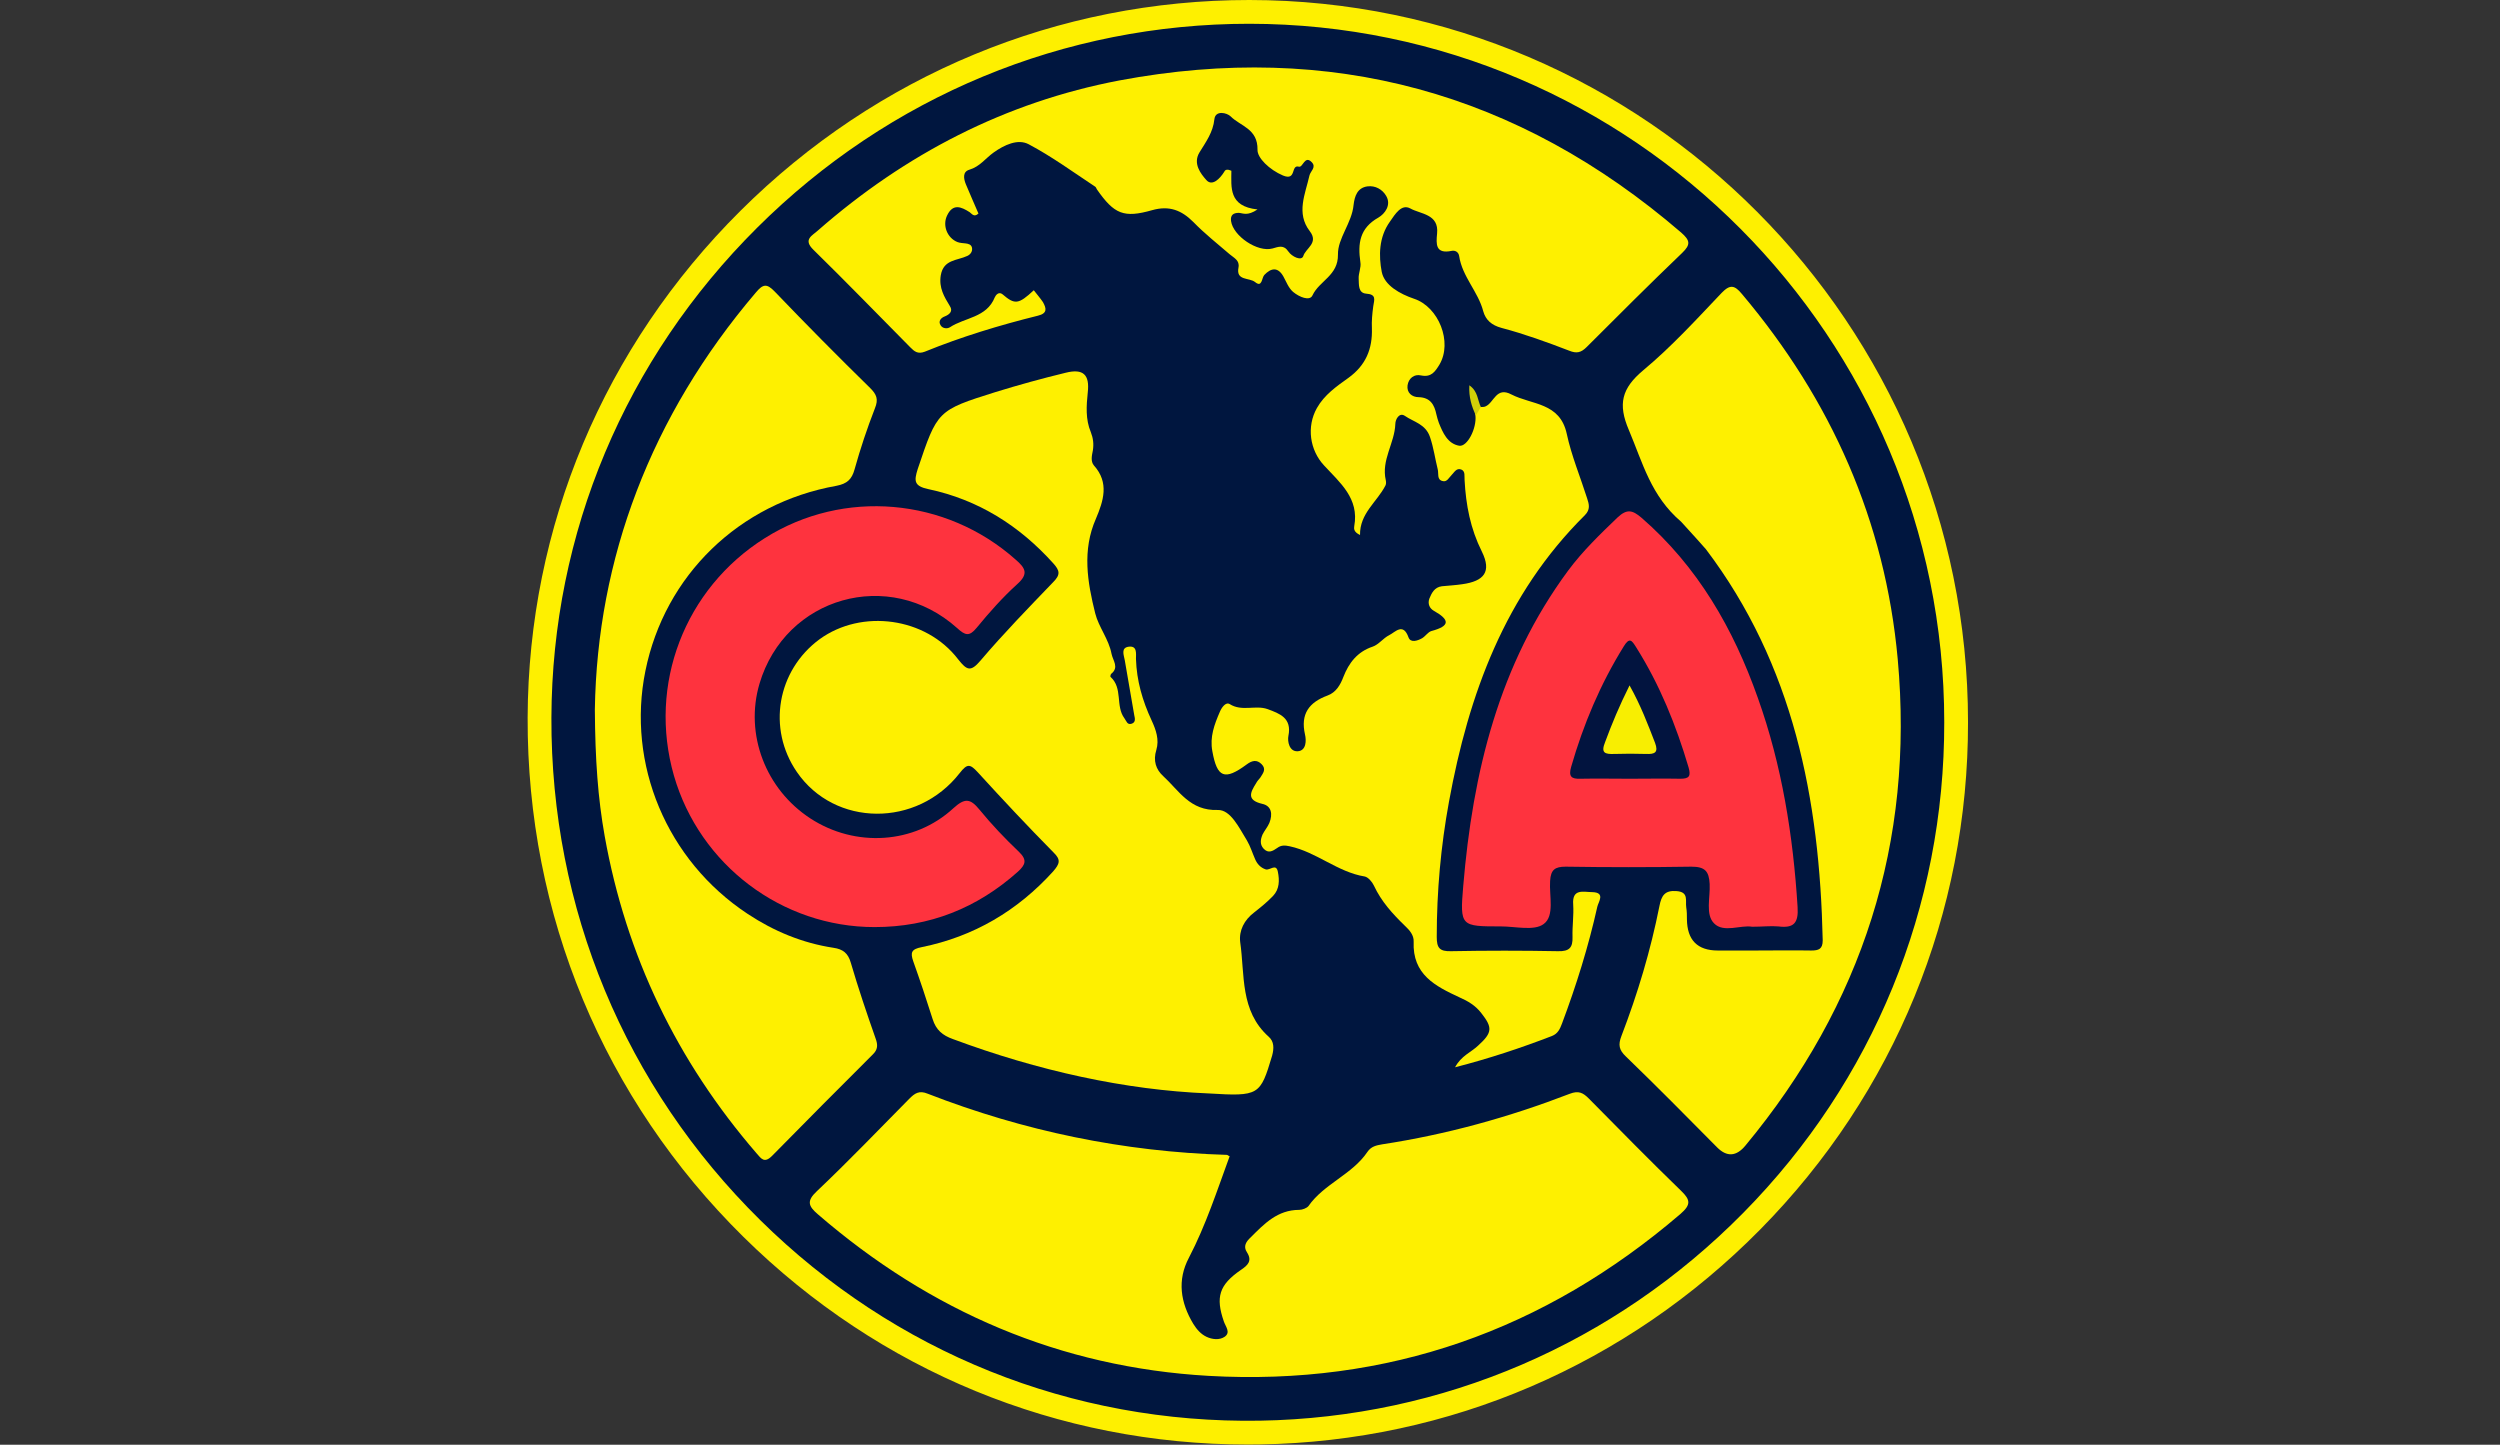
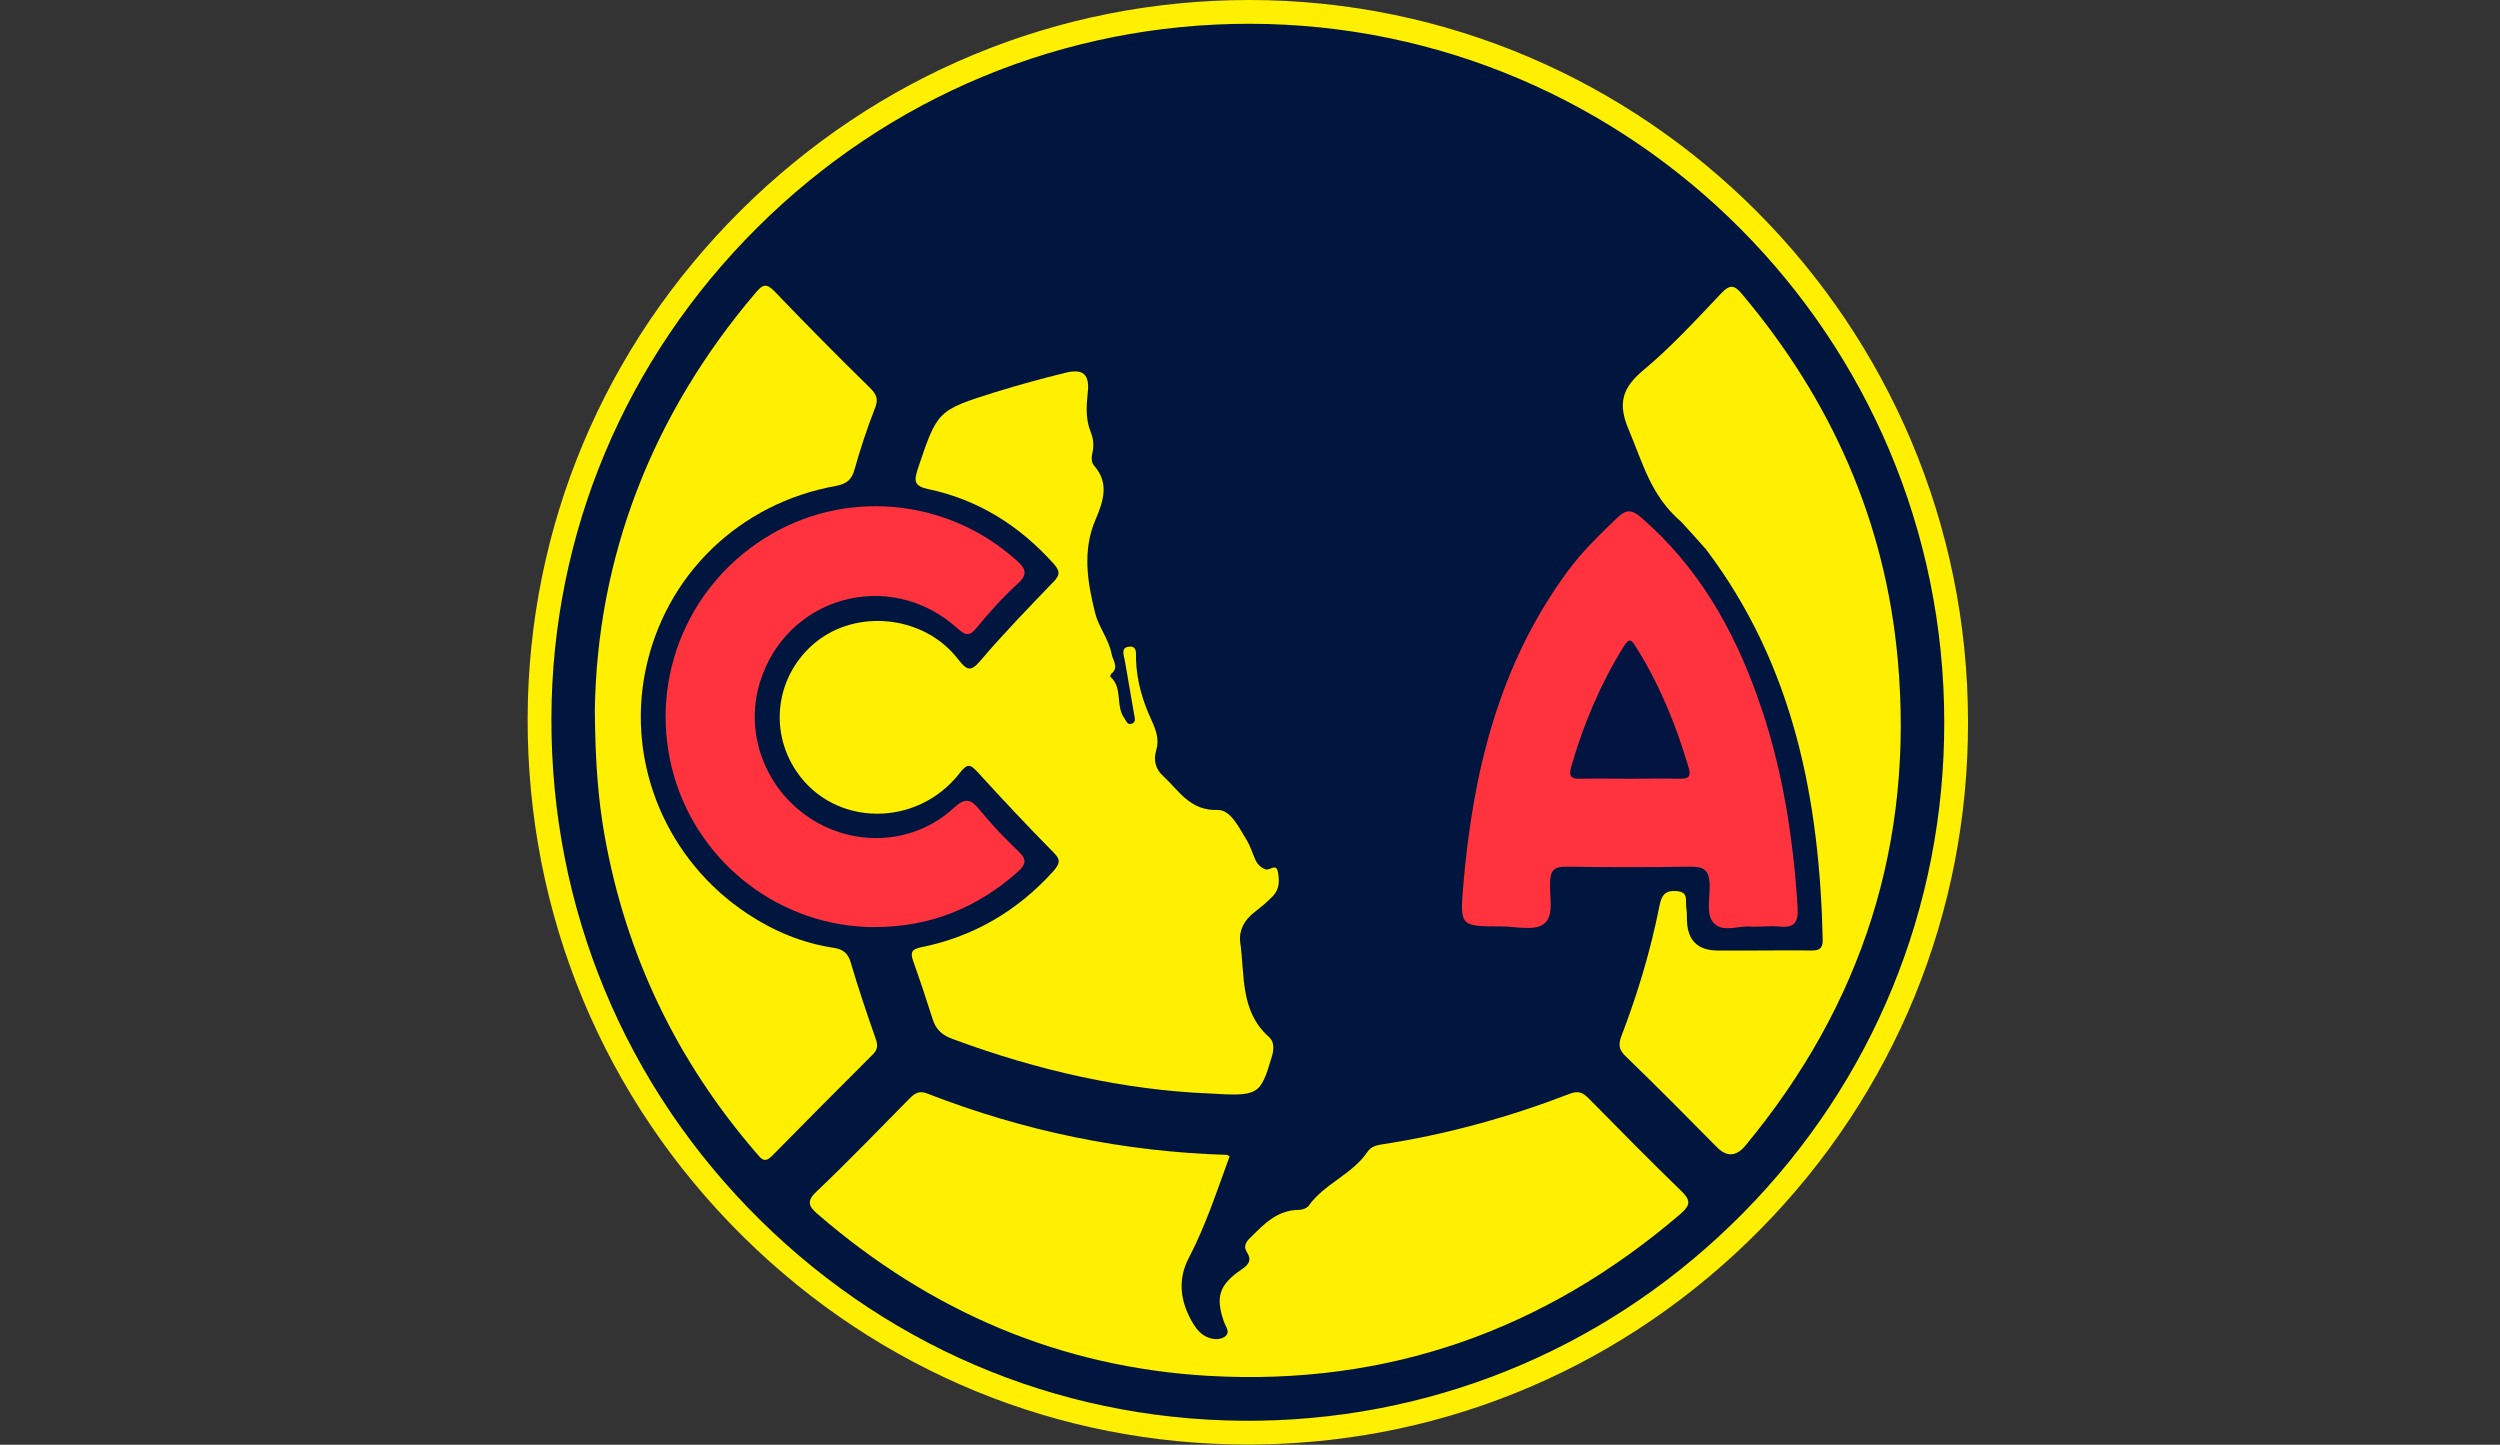
<svg xmlns="http://www.w3.org/2000/svg" width="199" height="115" viewBox="0 0 199 115" fill="none">
  <rect x="0" y="0" width="199" height="115" fill="#333333" stroke="none" />
  <g clip-path="url(#clip0_7405_1020)">
    <path d="M155.707 57.475C155.761 88.523 130.739 113.518 100.313 114.032C68.859 114.572 42.838 89.01 42.946 57.124C43.054 26.238 68.427 0.946 99.448 0.946C130.442 0.973 155.707 26.373 155.707 57.475Z" fill="#00163F" />
    <path d="M99.324 114.986C84.23 114.986 70.011 109.143 59.186 98.465C48.05 87.483 41.946 72.799 42 57.121C42.054 41.924 48.069 27.597 58.938 16.783C69.814 5.961 84.2 0 99.448 0C130.991 0.027 156.651 25.811 156.654 57.472C156.681 72.678 150.806 87.023 140.114 97.867C129.483 108.646 115.354 114.723 100.329 114.977C99.994 114.983 99.657 114.986 99.322 114.986H99.324ZM99.448 1.892C84.706 1.892 70.792 7.655 60.272 18.123C49.761 28.584 43.943 42.435 43.892 57.127C43.84 72.294 49.742 86.496 60.513 97.119C71.213 107.673 85.338 113.337 100.297 113.086C114.827 112.84 128.489 106.965 138.768 96.54C149.109 86.056 154.789 72.183 154.762 57.478C154.762 26.854 129.948 1.919 99.448 1.892Z" fill="#FEF000" />
-     <path d="M117.877 32.399C118.013 32.399 118.148 32.399 118.256 32.345C118.931 32.048 119.093 30.751 120.309 31.399C121.931 32.237 124.173 32.021 124.714 34.534C125.092 36.29 125.795 37.965 126.335 39.668C126.497 40.154 126.605 40.56 126.146 41.019C119.796 47.315 116.905 55.259 115.337 63.825C114.689 67.365 114.365 70.959 114.365 74.58C114.365 75.445 114.581 75.742 115.5 75.715C118.337 75.661 121.174 75.661 124.011 75.715C124.93 75.742 125.2 75.418 125.173 74.58C125.146 73.715 125.281 72.878 125.227 72.013C125.119 70.689 126.065 71.013 126.741 71.013C127.821 71.04 127.227 71.797 127.146 72.175C126.443 75.337 125.471 78.444 124.336 81.471C124.173 81.903 124.011 82.281 123.525 82.47C121.066 83.416 118.553 84.254 115.824 84.956C116.31 84.038 117.094 83.767 117.661 83.227C118.796 82.2 118.823 81.795 117.904 80.633C117.445 80.038 116.851 79.687 116.175 79.39C114.257 78.498 112.419 77.579 112.527 74.958C112.554 74.445 112.203 74.04 111.825 73.688C110.852 72.743 109.96 71.77 109.366 70.5C109.23 70.202 108.906 69.824 108.636 69.77C106.474 69.419 104.799 67.825 102.664 67.365C102.286 67.284 101.989 67.257 101.664 67.5C101.313 67.743 100.962 67.96 100.584 67.554C100.259 67.203 100.34 66.798 100.502 66.419C100.665 66.095 100.908 65.825 101.043 65.501C101.313 64.825 101.232 64.15 100.475 63.987C99.205 63.69 99.53 63.069 99.989 62.339C100.07 62.177 100.205 62.042 100.313 61.907C100.529 61.556 100.827 61.231 100.421 60.826C100.043 60.448 99.665 60.529 99.232 60.853C97.476 62.15 96.882 61.907 96.503 59.799C96.287 58.664 96.665 57.664 97.098 56.665C97.233 56.34 97.557 55.854 97.881 56.043C98.854 56.665 99.935 56.097 100.908 56.448C101.854 56.8 102.853 57.151 102.556 58.583C102.475 58.988 102.61 59.853 103.313 59.799C103.988 59.745 103.988 58.934 103.88 58.475C103.502 56.827 104.204 55.908 105.664 55.367C106.339 55.124 106.69 54.53 106.934 53.881C107.366 52.773 108.042 51.882 109.257 51.476C109.744 51.314 110.095 50.801 110.582 50.558C111.068 50.315 111.689 49.531 112.122 50.747C112.284 51.179 112.824 51.017 113.203 50.801C113.473 50.639 113.662 50.315 113.932 50.233C115.445 49.828 115.418 49.342 114.121 48.612C113.797 48.423 113.635 48.072 113.77 47.666C113.959 47.207 114.175 46.748 114.77 46.666C115.31 46.612 115.851 46.586 116.391 46.504C118.148 46.261 118.742 45.505 117.958 43.91C117.04 42.073 116.688 40.208 116.58 38.209C116.553 37.911 116.661 37.506 116.31 37.371C115.932 37.236 115.77 37.587 115.554 37.803C115.337 38.02 115.175 38.398 114.824 38.29C114.365 38.182 114.527 37.695 114.446 37.371C114.229 36.506 114.121 35.642 113.824 34.777C113.473 33.75 112.527 33.588 111.825 33.102C111.392 32.804 111.068 33.372 111.068 33.75C111.014 35.29 109.933 36.614 110.311 38.236C110.338 38.371 110.338 38.533 110.284 38.641C109.609 39.965 108.231 40.857 108.258 42.586C107.744 42.343 107.771 42.073 107.798 41.884C108.204 39.668 106.663 38.425 105.393 37.047C104.258 35.831 103.988 33.966 104.826 32.48C105.42 31.426 106.393 30.751 107.339 30.075C108.717 29.075 109.257 27.778 109.203 26.13C109.176 25.563 109.23 24.968 109.312 24.374C109.393 23.86 109.582 23.428 108.744 23.374C108.096 23.32 108.177 22.644 108.15 22.185C108.123 21.753 108.366 21.293 108.285 20.861C108.069 19.375 108.231 18.159 109.717 17.321C110.23 17.024 110.771 16.321 110.338 15.591C110.041 15.078 109.474 14.754 108.852 14.835C108.042 14.943 107.825 15.619 107.744 16.321C107.609 17.753 106.474 18.969 106.501 20.266C106.528 21.942 105.015 22.347 104.475 23.509C104.258 23.995 103.421 23.644 102.934 23.239C102.556 22.914 102.394 22.428 102.151 21.996C101.718 21.239 101.178 21.32 100.638 21.888C100.421 22.131 100.475 22.914 99.908 22.455C99.449 22.077 98.368 22.374 98.584 21.293C98.692 20.726 98.233 20.537 97.881 20.239C96.909 19.402 95.882 18.591 94.99 17.672C94.044 16.727 93.072 16.348 91.72 16.727C89.451 17.375 88.694 17.051 87.316 15.078C87.262 14.997 87.235 14.889 87.181 14.862C85.424 13.7 83.722 12.457 81.885 11.484C81.02 11.025 79.939 11.538 79.101 12.133C78.453 12.592 77.993 13.268 77.156 13.511C76.615 13.673 76.696 14.213 76.885 14.673C77.21 15.456 77.561 16.24 77.885 16.997C77.534 17.321 77.372 17.024 77.183 16.889C76.507 16.456 75.859 16.186 75.399 17.132C74.994 17.942 75.399 18.942 76.21 19.267C76.426 19.348 76.642 19.348 76.858 19.375C77.075 19.402 77.318 19.456 77.372 19.726C77.426 20.023 77.237 20.266 76.993 20.374C76.183 20.753 75.102 20.645 74.886 21.915C74.724 22.914 75.156 23.617 75.615 24.374C75.859 24.752 75.615 25.022 75.21 25.184C74.913 25.292 74.643 25.563 74.886 25.914C75.048 26.157 75.399 26.184 75.615 26.049C76.804 25.265 78.534 25.292 79.182 23.671C79.263 23.482 79.507 23.185 79.804 23.428C80.777 24.265 81.074 24.238 82.29 23.104C82.533 23.428 82.803 23.725 83.019 24.049C83.29 24.536 83.398 24.941 82.614 25.13C79.561 25.887 76.534 26.806 73.616 27.994C73.048 28.211 72.778 27.968 72.454 27.643C69.887 25.049 67.347 22.428 64.753 19.888C63.888 19.05 64.672 18.753 65.104 18.348C72.049 12.268 80.02 8.134 89.099 6.404C105.907 3.243 120.85 7.35 133.82 18.51C134.523 19.131 134.604 19.456 133.901 20.131C131.334 22.59 128.821 25.103 126.308 27.616C125.849 28.076 125.498 28.157 124.903 27.913C123.147 27.238 121.363 26.589 119.526 26.103C118.715 25.887 118.256 25.454 118.067 24.779C117.661 23.212 116.391 22.023 116.148 20.374C116.094 20.05 115.824 19.915 115.554 19.969C114.257 20.239 114.311 19.429 114.392 18.591C114.554 17.024 113.068 17.051 112.257 16.591C111.554 16.213 111.068 17.024 110.636 17.645C109.744 18.888 109.744 20.374 109.987 21.644C110.203 22.725 111.446 23.401 112.554 23.779C114.527 24.428 115.635 27.238 114.581 29.021C114.229 29.589 113.932 30.048 113.122 29.886C112.554 29.751 112.122 30.129 112.041 30.67C111.96 31.264 112.392 31.615 112.932 31.615C113.851 31.642 114.175 32.21 114.338 32.993C114.392 33.21 114.446 33.426 114.527 33.642C114.851 34.453 115.229 35.317 116.148 35.48C116.797 35.588 117.553 34.101 117.445 33.075C117.391 32.723 117.31 32.372 117.877 32.399Z" fill="#FEF000" />
    <path d="M96.206 87.037C89.559 86.767 82.614 85.227 75.859 82.713C75.021 82.416 74.507 81.984 74.237 81.119C73.751 79.579 73.237 78.039 72.697 76.525C72.454 75.823 72.535 75.553 73.373 75.391C77.507 74.553 80.993 72.499 83.83 69.365C84.343 68.77 84.478 68.446 83.857 67.852C81.803 65.771 79.804 63.636 77.831 61.474C77.21 60.799 76.993 60.772 76.399 61.529C72.994 65.906 66.428 65.825 63.429 61.447C61.051 57.989 61.861 53.368 65.239 50.882C68.59 48.45 73.697 49.126 76.264 52.476C76.966 53.368 77.264 53.503 78.047 52.584C79.885 50.422 81.857 48.396 83.83 46.342C84.424 45.748 84.37 45.423 83.83 44.829C81.128 41.83 77.858 39.776 73.913 38.938C72.751 38.695 72.751 38.29 73.048 37.344C74.616 32.696 74.589 32.669 79.236 31.21C81.074 30.643 82.938 30.129 84.83 29.67C86.235 29.319 86.748 29.832 86.586 31.237C86.478 32.291 86.397 33.372 86.829 34.399C87.019 34.885 87.073 35.344 86.992 35.858C86.91 36.263 86.802 36.722 87.073 37.047C88.316 38.425 87.829 39.884 87.235 41.289C86.127 43.802 86.559 46.342 87.181 48.828C87.451 49.909 88.262 50.882 88.478 52.044C88.586 52.584 89.099 53.125 88.451 53.638C88.397 53.692 88.37 53.854 88.397 53.881C89.397 54.773 88.775 56.205 89.505 57.178C89.667 57.394 89.721 57.718 90.072 57.61C90.423 57.502 90.342 57.178 90.288 56.935C90.045 55.476 89.775 54.016 89.532 52.557C89.451 52.125 89.207 51.557 89.856 51.476C90.531 51.395 90.423 52.017 90.423 52.449C90.477 54.179 90.937 55.773 91.666 57.34C92.018 58.097 92.288 58.88 92.045 59.691C91.774 60.556 92.018 61.258 92.585 61.772C93.855 62.934 94.72 64.555 96.936 64.474C97.962 64.447 98.638 65.906 99.259 66.906C99.53 67.365 99.692 67.906 99.908 68.392C100.07 68.77 100.34 69.067 100.746 69.203C101.07 69.311 101.583 68.689 101.718 69.392C101.853 70.067 101.853 70.77 101.34 71.31C100.881 71.797 100.34 72.229 99.827 72.634C99.043 73.229 98.611 74.067 98.719 74.985C99.097 77.606 98.692 80.471 100.989 82.524C101.421 82.903 101.421 83.443 101.259 84.038C100.313 87.199 100.232 87.28 96.206 87.037Z" fill="#FEF000" />
    <path d="M97.88 92.036C96.88 94.765 95.989 97.521 94.638 100.115C93.692 101.899 93.962 103.682 94.989 105.385C95.259 105.817 95.583 106.195 96.043 106.412C96.502 106.628 97.07 106.682 97.475 106.412C97.988 106.06 97.556 105.601 97.421 105.196C96.745 103.25 97.043 102.277 98.772 101.088C99.339 100.71 99.691 100.359 99.258 99.683C98.934 99.197 99.204 98.818 99.555 98.494C100.636 97.413 101.69 96.305 103.42 96.305C103.663 96.305 104.014 96.17 104.149 96.008C105.392 94.225 107.635 93.495 108.851 91.685C109.148 91.252 109.554 91.171 110.013 91.09C115.147 90.307 120.119 88.928 124.956 87.064C125.658 86.794 126.01 86.983 126.469 87.442C128.901 89.901 131.333 92.387 133.819 94.792C134.576 95.522 134.603 95.9 133.765 96.63C122.956 105.898 110.445 110.33 96.205 109.519C84.396 108.843 74.047 104.385 65.103 96.657C64.346 96.008 64.184 95.603 65.022 94.819C67.535 92.441 69.94 89.928 72.372 87.469C72.804 87.037 73.155 86.767 73.858 87.064C81.505 90.036 89.449 91.685 97.664 91.928C97.718 91.928 97.772 92.009 97.88 92.036Z" fill="#FEF000" />
    <path d="M139.711 75.661C141.197 75.661 142.683 75.634 144.169 75.661C144.764 75.661 145.088 75.553 145.088 74.85C144.845 63.609 142.764 52.936 135.793 43.721C135.128 42.967 135.114 42.956 133.82 41.532C131.412 39.476 130.767 36.858 129.659 34.236C128.767 32.156 129.091 30.913 130.794 29.481C133.036 27.616 135.036 25.427 137.036 23.32C137.738 22.59 138.09 22.725 138.657 23.401C145.764 31.832 150.06 41.478 151.06 52.476C152.384 67.041 148.25 79.957 138.927 91.198C138.207 92.063 137.459 92.108 136.684 91.333C134.279 88.901 131.875 86.469 129.416 84.092C128.875 83.578 128.794 83.173 129.064 82.47C130.361 79.093 131.388 75.661 132.091 72.121C132.253 71.283 132.523 70.851 133.469 70.932C134.442 71.013 134.144 71.689 134.225 72.229C134.279 72.553 134.279 72.851 134.279 73.175C134.298 74.832 135.117 75.661 136.738 75.661H139.711Z" fill="#FEF000" />
    <path d="M47.35 56.475C47.539 44.505 51.781 33.129 60.158 23.293C60.725 22.617 61.023 22.536 61.671 23.212C64.157 25.806 66.697 28.373 69.264 30.886C69.778 31.399 69.94 31.777 69.642 32.507C69.021 34.101 68.481 35.723 68.021 37.371C67.805 38.155 67.427 38.506 66.589 38.668C58.834 40.046 52.916 45.802 51.376 53.395C49.863 60.826 53.078 68.5 59.509 72.743C61.59 74.121 63.86 75.066 66.346 75.445C67.103 75.553 67.508 75.877 67.724 76.634C68.319 78.66 68.994 80.66 69.697 82.659C69.886 83.173 69.886 83.551 69.453 83.957C66.778 86.632 64.103 89.307 61.455 92.009C60.833 92.63 60.59 92.225 60.212 91.793C53.889 84.47 49.836 76.066 48.133 66.555C47.593 63.528 47.377 60.475 47.35 56.475Z" fill="#FEF000" />
    <path d="M139.467 73.769C138.575 73.607 137.197 74.283 136.44 73.499C135.738 72.796 136.143 71.445 136.089 70.365C136.035 69.338 135.711 68.987 134.63 68.987C131.306 69.04 127.983 69.04 124.632 68.987C123.767 68.987 123.443 69.23 123.389 70.121C123.308 71.31 123.767 72.905 122.875 73.553C122.119 74.121 120.633 73.742 119.471 73.742C116.282 73.742 116.201 73.742 116.471 70.554C117.228 61.502 119.309 52.882 124.821 45.423C125.983 43.856 127.361 42.532 128.766 41.181C129.523 40.479 129.955 40.614 130.658 41.208C135.143 45.099 137.981 50.044 139.926 55.557C141.845 60.934 142.736 66.528 143.088 72.202C143.169 73.472 142.79 73.904 141.547 73.742C140.953 73.688 140.304 73.769 139.467 73.769Z" fill="#FE333E" />
    <path d="M69.616 73.796C62.239 73.796 55.7 68.851 53.646 61.745C51.566 54.503 54.484 46.856 60.888 42.829C67.157 38.884 75.291 39.614 80.83 44.532C81.614 45.207 81.911 45.667 80.965 46.504C79.803 47.558 78.749 48.747 77.75 49.963C77.155 50.693 76.831 50.585 76.182 49.99C70.778 45.153 62.509 47.504 60.456 54.422C59.267 58.448 60.942 62.825 64.509 65.149C68.076 67.473 72.778 67.203 75.885 64.339C76.804 63.501 77.236 63.555 77.966 64.447C78.939 65.636 79.992 66.744 81.1 67.797C81.776 68.446 81.641 68.824 81.019 69.392C77.777 72.283 73.994 73.796 69.616 73.796Z" fill="#FE333E" />
-     <path d="M117.877 32.399C117.742 32.615 117.607 32.858 117.472 33.075C117.148 32.345 116.905 31.615 116.959 30.67C117.661 31.156 117.607 31.859 117.877 32.399Z" fill="#D2D007" />
-     <path d="M100.098 16.672C97.774 16.429 98.017 14.889 98.017 13.592C97.72 13.457 97.531 13.484 97.45 13.673C97.098 14.24 96.477 14.862 96.017 14.322C95.585 13.835 94.936 13.024 95.477 12.133C95.99 11.295 96.558 10.538 96.666 9.485C96.747 8.755 97.666 8.971 97.963 9.268C98.746 10.052 100.125 10.241 100.098 11.917C100.071 12.565 101.043 13.511 102.124 13.97C103.232 14.43 102.719 13.079 103.394 13.268C103.718 13.349 103.854 12.322 104.421 12.916C104.799 13.322 104.313 13.619 104.232 13.97C103.908 15.429 103.151 16.97 104.259 18.402C104.989 19.348 103.935 19.753 103.746 20.374C103.61 20.807 102.827 20.428 102.557 20.023C102.178 19.456 101.773 19.645 101.287 19.78C100.098 20.104 98.152 18.78 97.99 17.591C97.936 17.132 98.152 16.943 98.611 16.943C98.963 16.97 99.287 17.213 100.098 16.672Z" fill="#01163F" />
    <path d="M129.712 61.988C128.415 61.988 127.118 61.961 125.794 61.988C125.064 62.015 124.848 61.799 125.064 61.042C126.037 57.664 127.388 54.449 129.253 51.449C129.712 50.693 129.901 50.99 130.225 51.503C132.117 54.503 133.414 57.718 134.414 61.096C134.603 61.772 134.468 61.988 133.765 61.988C132.414 61.961 131.063 61.988 129.712 61.988Z" fill="#02143F" />
-     <path d="M129.712 54.557C130.631 56.205 131.171 57.664 131.739 59.124C132.036 59.907 131.712 60.042 131.036 60.015C130.199 59.988 129.334 59.988 128.496 60.015C127.74 60.042 127.415 59.934 127.767 59.069C128.307 57.61 128.902 56.178 129.712 54.557Z" fill="#F8EE01" />
  </g>
  <defs>
    <clipPath id="clip0_7405_1020">
      <rect width="114.653" height="114.986" fill="white" transform="translate(42)" />
    </clipPath>
  </defs>
</svg>